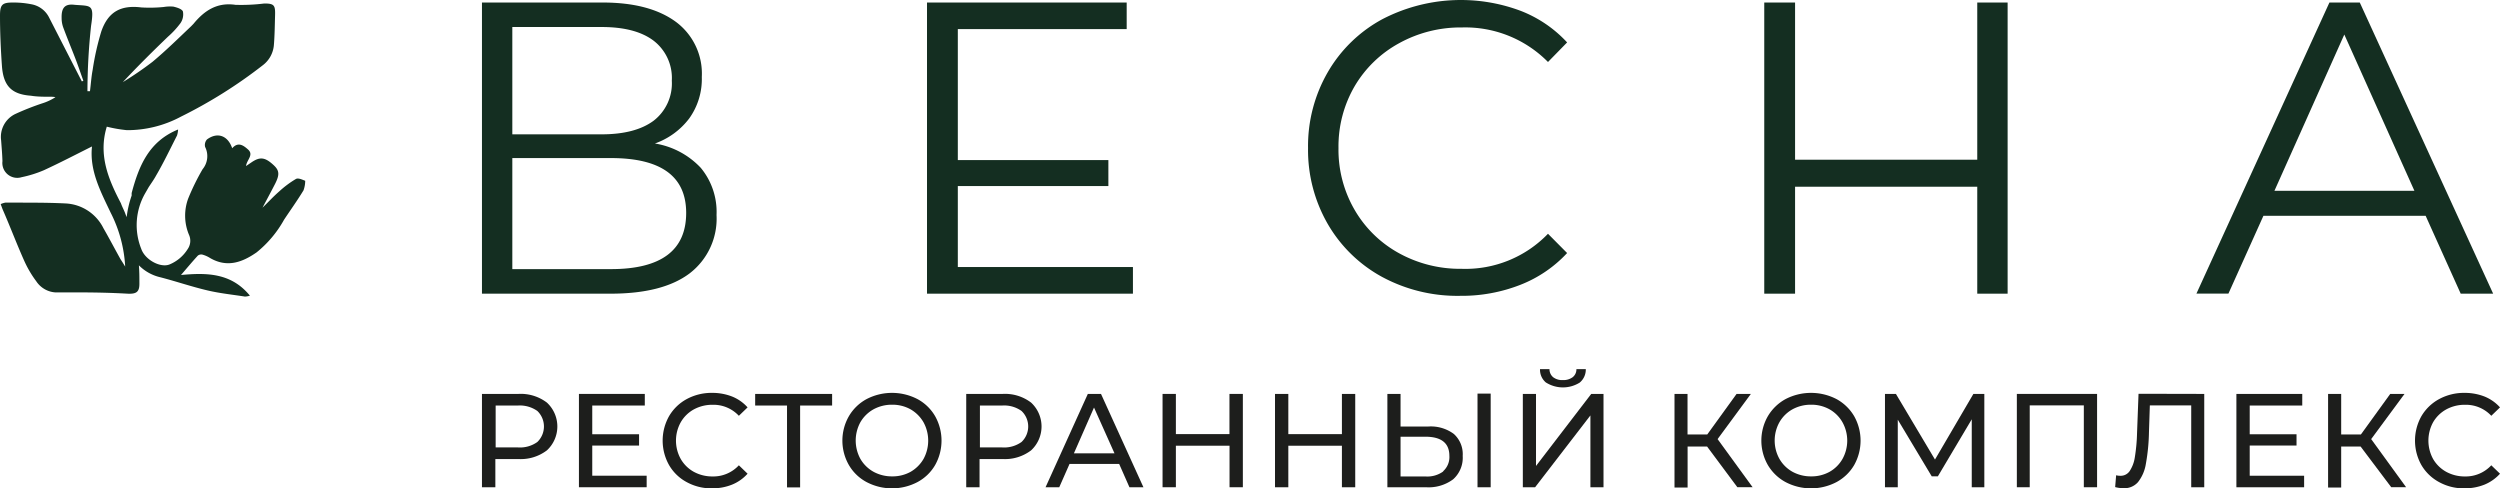
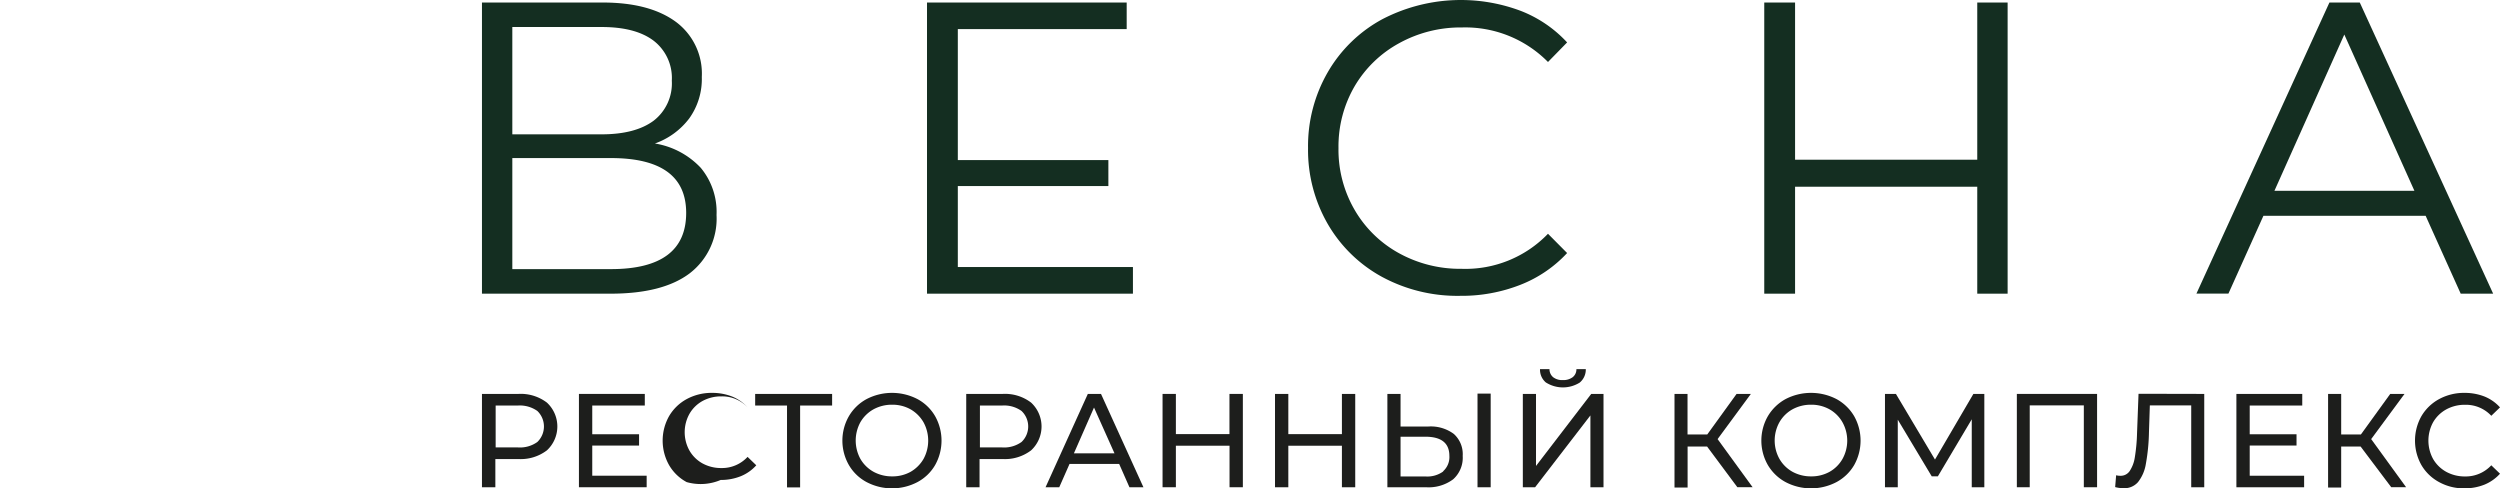
<svg xmlns="http://www.w3.org/2000/svg" viewBox="0 0 335.92 65.62">
  <defs>
    <style>.cls-1{fill:#1d1e1c;}.cls-2{fill:#142e21;}</style>
  </defs>
  <g id="Слой_2" data-name="Слой 2">
    <g id="Layer_1" data-name="Layer 1">
      <path class="cls-1" d="M73.49,54.1a4.37,4.37,0,0,1,0,6.41,5.8,5.8,0,0,1-3.84,1.17H66.56v3.79h-1.8V52.93h4.89A5.8,5.8,0,0,1,73.49,54.1ZM72.2,59.39a2.89,2.89,0,0,0,0-4.17,4.07,4.07,0,0,0-2.6-.73h-3v5.63h3A4,4,0,0,0,72.2,59.39Z" />
      <path class="cls-1" d="M86.89,63.92v1.55h-9.1V52.93h8.85v1.56H79.58v3.86h6.29v1.52H79.58v4.05Z" />
-       <path class="cls-1" d="M92.27,64.78a6,6,0,0,1-2.37-2.29,6.7,6.7,0,0,1,0-6.57,6.12,6.12,0,0,1,2.38-2.3,7,7,0,0,1,3.4-.83,7.28,7.28,0,0,1,2.69.49,5.57,5.57,0,0,1,2.08,1.46l-1.17,1.13a4.66,4.66,0,0,0-3.52-1.48,5.18,5.18,0,0,0-2.53.62,4.57,4.57,0,0,0-1.76,1.73,5.07,5.07,0,0,0,0,4.93,4.57,4.57,0,0,0,1.76,1.73,5.18,5.18,0,0,0,2.53.62,4.67,4.67,0,0,0,3.52-1.5l1.17,1.13a5.66,5.66,0,0,1-2.09,1.47,7.12,7.12,0,0,1-2.69.5A6.88,6.88,0,0,1,92.27,64.78Z" />
+       <path class="cls-1" d="M92.27,64.78a6,6,0,0,1-2.37-2.29,6.7,6.7,0,0,1,0-6.57,6.12,6.12,0,0,1,2.38-2.3,7,7,0,0,1,3.4-.83,7.28,7.28,0,0,1,2.69.49,5.57,5.57,0,0,1,2.08,1.46a4.66,4.66,0,0,0-3.52-1.48,5.18,5.18,0,0,0-2.53.62,4.57,4.57,0,0,0-1.76,1.73,5.07,5.07,0,0,0,0,4.93,4.57,4.57,0,0,0,1.76,1.73,5.18,5.18,0,0,0,2.53.62,4.67,4.67,0,0,0,3.52-1.5l1.17,1.13a5.66,5.66,0,0,1-2.09,1.47,7.12,7.12,0,0,1-2.69.5A6.88,6.88,0,0,1,92.27,64.78Z" />
      <path class="cls-1" d="M111.81,54.49h-4.3v11h-1.76v-11h-4.28V52.93h10.34Z" />
      <path class="cls-1" d="M116.45,64.78a6,6,0,0,1-2.39-2.3,6.6,6.6,0,0,1,0-6.55,6.11,6.11,0,0,1,2.39-2.31,7.42,7.42,0,0,1,6.82,0,6.05,6.05,0,0,1,2.38,2.3,6.7,6.7,0,0,1,0,6.57,6,6,0,0,1-2.38,2.29,7.34,7.34,0,0,1-6.82,0Zm5.9-1.38a4.73,4.73,0,0,0,1.74-1.73,5.14,5.14,0,0,0,0-4.93A4.73,4.73,0,0,0,122.35,55a5,5,0,0,0-2.48-.62,5.12,5.12,0,0,0-2.5.62,4.64,4.64,0,0,0-1.76,1.73,5.14,5.14,0,0,0,0,4.93,4.64,4.64,0,0,0,1.76,1.73,5.12,5.12,0,0,0,2.5.62A5,5,0,0,0,122.35,63.4Z" />
      <path class="cls-1" d="M138.55,54.1a4.37,4.37,0,0,1,0,6.41,5.78,5.78,0,0,1-3.83,1.17h-3.1v3.79h-1.79V52.93h4.89A5.78,5.78,0,0,1,138.55,54.1Zm-1.29,5.29a2.87,2.87,0,0,0,0-4.17,4,4,0,0,0-2.59-.73h-3v5.63h3A4,4,0,0,0,137.26,59.39Z" />
      <path class="cls-1" d="M150.38,62.34h-6.67l-1.38,3.13h-1.84l5.68-12.54h1.77l5.7,12.54h-1.88Zm-.63-1.43L147,54.76l-2.7,6.15Z" />
      <path class="cls-1" d="M167,52.93V65.47h-1.79V59.89H158v5.58h-1.79V52.93H158v5.4h7.2v-5.4Z" />
      <path class="cls-1" d="M182.1,52.93V65.47h-1.79V59.89h-7.2v5.58h-1.79V52.93h1.79v5.4h7.2v-5.4Z" />
      <path class="cls-1" d="M195.35,58.31a3.65,3.65,0,0,1,1.19,2.95,3.88,3.88,0,0,1-1.28,3.14,5.51,5.51,0,0,1-3.66,1.07h-5.18V52.93h1.77v4.38h3.73A5.18,5.18,0,0,1,195.35,58.31Zm-1.43,5a2.55,2.55,0,0,0,.83-2.05c0-1.72-1.08-2.58-3.22-2.58h-3.34v5.34h3.34A3.63,3.63,0,0,0,193.92,63.35Zm4.61-10.42h1.77V65.47h-1.77Z" />
      <path class="cls-1" d="M204.62,52.93h1.77v9.68l7.42-9.68h1.65V65.47H213.7V55.82l-7.43,9.65h-1.65Zm3.13-1.51a2.23,2.23,0,0,1-.82-1.82h1.27a1.4,1.4,0,0,0,.5,1.09,2,2,0,0,0,1.31.38,2.09,2.09,0,0,0,1.3-.38,1.34,1.34,0,0,0,.51-1.09h1.26a2.27,2.27,0,0,1-.82,1.81,4.26,4.26,0,0,1-4.51,0Z" />
      <path class="cls-1" d="M229.38,60h-2.62v5.51H225V52.93h1.75v5.45h2.65l3.94-5.45h1.92L230.79,59l4.7,6.46h-2.05Z" />
      <path class="cls-1" d="M239.93,64.78a6.15,6.15,0,0,1-2.39-2.3,6.6,6.6,0,0,1,0-6.55,6.24,6.24,0,0,1,2.39-2.31,7.44,7.44,0,0,1,6.83,0,6.19,6.19,0,0,1,2.38,2.3,6.7,6.7,0,0,1,0,6.57,6.09,6.09,0,0,1-2.38,2.29,7.36,7.36,0,0,1-6.83,0Zm5.9-1.38a4.59,4.59,0,0,0,1.74-1.73,5.07,5.07,0,0,0,0-4.93A4.59,4.59,0,0,0,245.83,55a5,5,0,0,0-2.48-.62,5.12,5.12,0,0,0-2.5.62,4.61,4.61,0,0,0-1.75,1.73,5.07,5.07,0,0,0,0,4.93,4.61,4.61,0,0,0,1.75,1.73,5.12,5.12,0,0,0,2.5.62A5,5,0,0,0,245.83,63.4Z" />
      <path class="cls-1" d="M264.94,65.47l0-9.13L260.39,64h-.83L255,56.39v9.08h-1.72V52.93h1.47L260,61.75l5.16-8.82h1.47l0,12.54Z" />
      <path class="cls-1" d="M281.78,52.93V65.47H280v-11h-7.27v11H271V52.93Z" />
      <path class="cls-1" d="M296.18,52.93V65.47h-1.75v-11h-5.56l-.12,3.68a26.38,26.38,0,0,1-.42,4.21,5.29,5.29,0,0,1-1.05,2.42,2.43,2.43,0,0,1-1.94.82,4.5,4.5,0,0,1-1.13-.15l.13-1.59a2.22,2.22,0,0,0,.57.07,1.45,1.45,0,0,0,1.24-.62,4.55,4.55,0,0,0,.7-1.85,23.8,23.8,0,0,0,.3-3.26l.2-5.29Z" />
      <path class="cls-1" d="M309.6,63.92v1.55h-9.1V52.93h8.85v1.56h-7.06v3.86h6.29v1.52h-6.29v4.05Z" />
      <path class="cls-1" d="M317.19,60h-2.61v5.51h-1.76V52.93h1.76v5.45h2.65l3.94-5.45h1.92L318.61,59l4.69,6.46h-2Z" />
      <path class="cls-1" d="M327.74,64.78a6.09,6.09,0,0,1-2.38-2.29,6.7,6.7,0,0,1,0-6.57,6.15,6.15,0,0,1,2.39-2.3,7,7,0,0,1,3.4-.83,7.28,7.28,0,0,1,2.69.49,5.65,5.65,0,0,1,2.08,1.46l-1.17,1.13a4.67,4.67,0,0,0-3.53-1.48,5.17,5.17,0,0,0-2.52.62,4.6,4.6,0,0,0-1.77,1.73,5.14,5.14,0,0,0,0,4.93,4.6,4.6,0,0,0,1.77,1.73,5.17,5.17,0,0,0,2.52.62,4.68,4.68,0,0,0,3.53-1.5l1.17,1.13a5.75,5.75,0,0,1-2.09,1.47,7.17,7.17,0,0,1-2.7.5A6.87,6.87,0,0,1,327.74,64.78Z" />
      <path class="cls-2" d="M94.16,22.55a9.27,9.27,0,0,1,2.12,6.34,9.26,9.26,0,0,1-3.6,7.83q-3.6,2.73-10.59,2.74H64.76V.34H81q6.25,0,9.78,2.57a8.65,8.65,0,0,1,3.52,7.43,9.07,9.07,0,0,1-1.68,5.56A9.93,9.93,0,0,1,88,19.28,10.85,10.85,0,0,1,94.16,22.55Zm-25.32-4.5h12q4.53,0,7-1.84a6.33,6.33,0,0,0,2.43-5.37,6.32,6.32,0,0,0-2.43-5.36q-2.43-1.85-7-1.85h-12ZM92.2,28.61q0-7.37-10.11-7.37H68.84V36.16H82.09Q92.2,36.16,92.2,28.61Z" />
      <path class="cls-2" d="M152.23,35.88v3.58H124.56V.34h26.83V3.91H128.7v17.6h20.23V25H128.7V35.88Z" />
      <path class="cls-2" d="M185.73,37.22a18.84,18.84,0,0,1-7.32-7.12,19.89,19.89,0,0,1-2.65-10.2,19.84,19.84,0,0,1,2.65-10.2,18.74,18.74,0,0,1,7.35-7.13,22.88,22.88,0,0,1,18.55-1.12,16.7,16.7,0,0,1,6.26,4.25L208,8.33a15.6,15.6,0,0,0-11.57-4.64,17.06,17.06,0,0,0-8.44,2.12A15.59,15.59,0,0,0,182,11.62a16.08,16.08,0,0,0-2.15,8.28A16.07,16.07,0,0,0,182,28.17,15.52,15.52,0,0,0,187.94,34a17,17,0,0,0,8.44,2.12A15.38,15.38,0,0,0,208,31.41L210.57,34a17,17,0,0,1-6.28,4.27,21.58,21.58,0,0,1-8.08,1.48A21.3,21.3,0,0,1,185.73,37.22Z" />
      <path class="cls-2" d="M269.76.34V39.46h-4.08V25.09H241.2V39.46h-4.14V.34h4.14V21.46h24.48V.34Z" />
      <path class="cls-2" d="M325.93,29h-21.8l-4.7,10.45h-4.3L313,.34h4.08L335,39.46h-4.36Zm-1.51-3.36L315,4.64l-9.39,21Z" />
-       <path class="cls-2" d="M39.76,24.05a13.17,13.17,0,0,0-2.23,1.66c-.77.67-1.46,1.42-2.26,2.2.6-1.13,1.15-2.15,1.68-3.18.64-1.25.59-1.81-.15-2.51-1.17-1.1-1.86-1.19-3-.41l-.74.5c.09-.82,1.08-1.5.27-2.22-.61-.55-1.34-1.08-2.13-.17-.58-1.72-2-2.21-3.39-1.18a1.11,1.11,0,0,0-.25,1,2.76,2.76,0,0,1-.34,3,31.11,31.11,0,0,0-1.93,3.93,6.65,6.65,0,0,0,.13,4.94,1.94,1.94,0,0,1-.19,1.84,5.23,5.23,0,0,1-2.44,2.08c-1.22.5-3.3-.61-3.81-2.09A8.59,8.59,0,0,1,19.49,26l.5-.87c.34-.52.69-1,1-1.57,1-1.71,1.88-3.56,2.8-5.36a3.32,3.32,0,0,0,.14-.8C20,19,18.66,22.3,17.69,25.94c0,.12,0,.23,0,.34a13.4,13.4,0,0,0-.67,2.9c-.06-.16-.13-.32-.19-.49-.17-.47-.42-.9-.58-1.37-1.7-3.24-3.06-6.51-1.9-10.3a18.23,18.23,0,0,0,2.7.47,15.25,15.25,0,0,0,7.27-1.82,64.09,64.09,0,0,0,11-6.91A3.78,3.78,0,0,0,36.8,6.07c.11-1.32.12-2.65.16-4s-.1-1.6-1.44-1.6a25.44,25.44,0,0,1-3.88.18C29.18.29,27.48,1.4,26,3.2l-.31.32C24,5.12,22.3,6.8,20.5,8.3a46.21,46.21,0,0,1-4,2.74c2-2.14,4-4.12,6.07-6.11a11.55,11.55,0,0,0,1.68-1.82,2.08,2.08,0,0,0,.33-1.56c-.12-.34-.81-.55-1.28-.66A5.13,5.13,0,0,0,22,.94,19.11,19.11,0,0,1,19,1c-2.72-.34-4.46.54-5.39,3.23a35.71,35.71,0,0,0-1.16,5.16c-.18.94-.24,1.91-.36,2.86l-.34,0a82.82,82.82,0,0,1,.49-8.8c.45-2.91,0-2.63-2.19-2.8C8.75.48,8.24,1,8.28,2.43a3.67,3.67,0,0,0,.21,1.24C9,5.05,9.56,6.4,10.09,7.77c.39,1,.74,2.05,1.11,3.08l-.2.09-.28-.54-4.1-8A3.31,3.31,0,0,0,4.2.57,12.31,12.31,0,0,0,1.7.34C.3.34,0,.63,0,2.09,0,4.35.1,6.61.26,8.86c.19,2.69,1.3,3.81,3.88,4C5,13,5.87,13,6.74,13c.24,0,.47,0,.71.06a7.29,7.29,0,0,1-1.75.82,35.52,35.52,0,0,0-3.63,1.43A3.41,3.41,0,0,0,.15,18.85c.07.94.15,1.87.18,2.8A2,2,0,0,0,2.9,23.81a15.63,15.63,0,0,0,3-.94c2.17-1,4.3-2.11,6.46-3.19-.35,3.24,1.16,6.06,2.52,8.92a18,18,0,0,1,1.94,7.22c-.21-.35-.43-.69-.63-1-.77-1.38-1.5-2.78-2.29-4.15a6,6,0,0,0-5-3.33c-2.71-.14-5.42-.1-8.14-.12a2.41,2.41,0,0,0-.67.21c.12.3.19.53.28.74,1,2.29,1.87,4.6,2.88,6.86a14.37,14.37,0,0,0,1.62,2.76,3.34,3.34,0,0,0,2.57,1.5c1.07,0,2.14,0,3.21,0,2.16,0,4.32.05,6.47.17,1.2.06,1.64-.21,1.61-1.44,0-.79,0-1.58-.07-2.37a5.93,5.93,0,0,0,2.9,1.61c2.12.55,4.21,1.27,6.35,1.77,1.65.39,3.35.56,5,.82a2.5,2.5,0,0,0,.67-.12c-2.53-3.1-5.86-3.09-9.26-2.78.8-.93,1.51-1.78,2.26-2.6a.74.74,0,0,1,.65-.13,3.93,3.93,0,0,1,1,.45c2.27,1.32,4.3.6,6.25-.76a14.9,14.9,0,0,0,3.69-4.39c.87-1.31,1.79-2.59,2.61-3.94a3.75,3.75,0,0,0,.23-1.29C40.63,24.15,40.08,23.87,39.76,24.05Z" />
    </g>
  </g>
</svg>